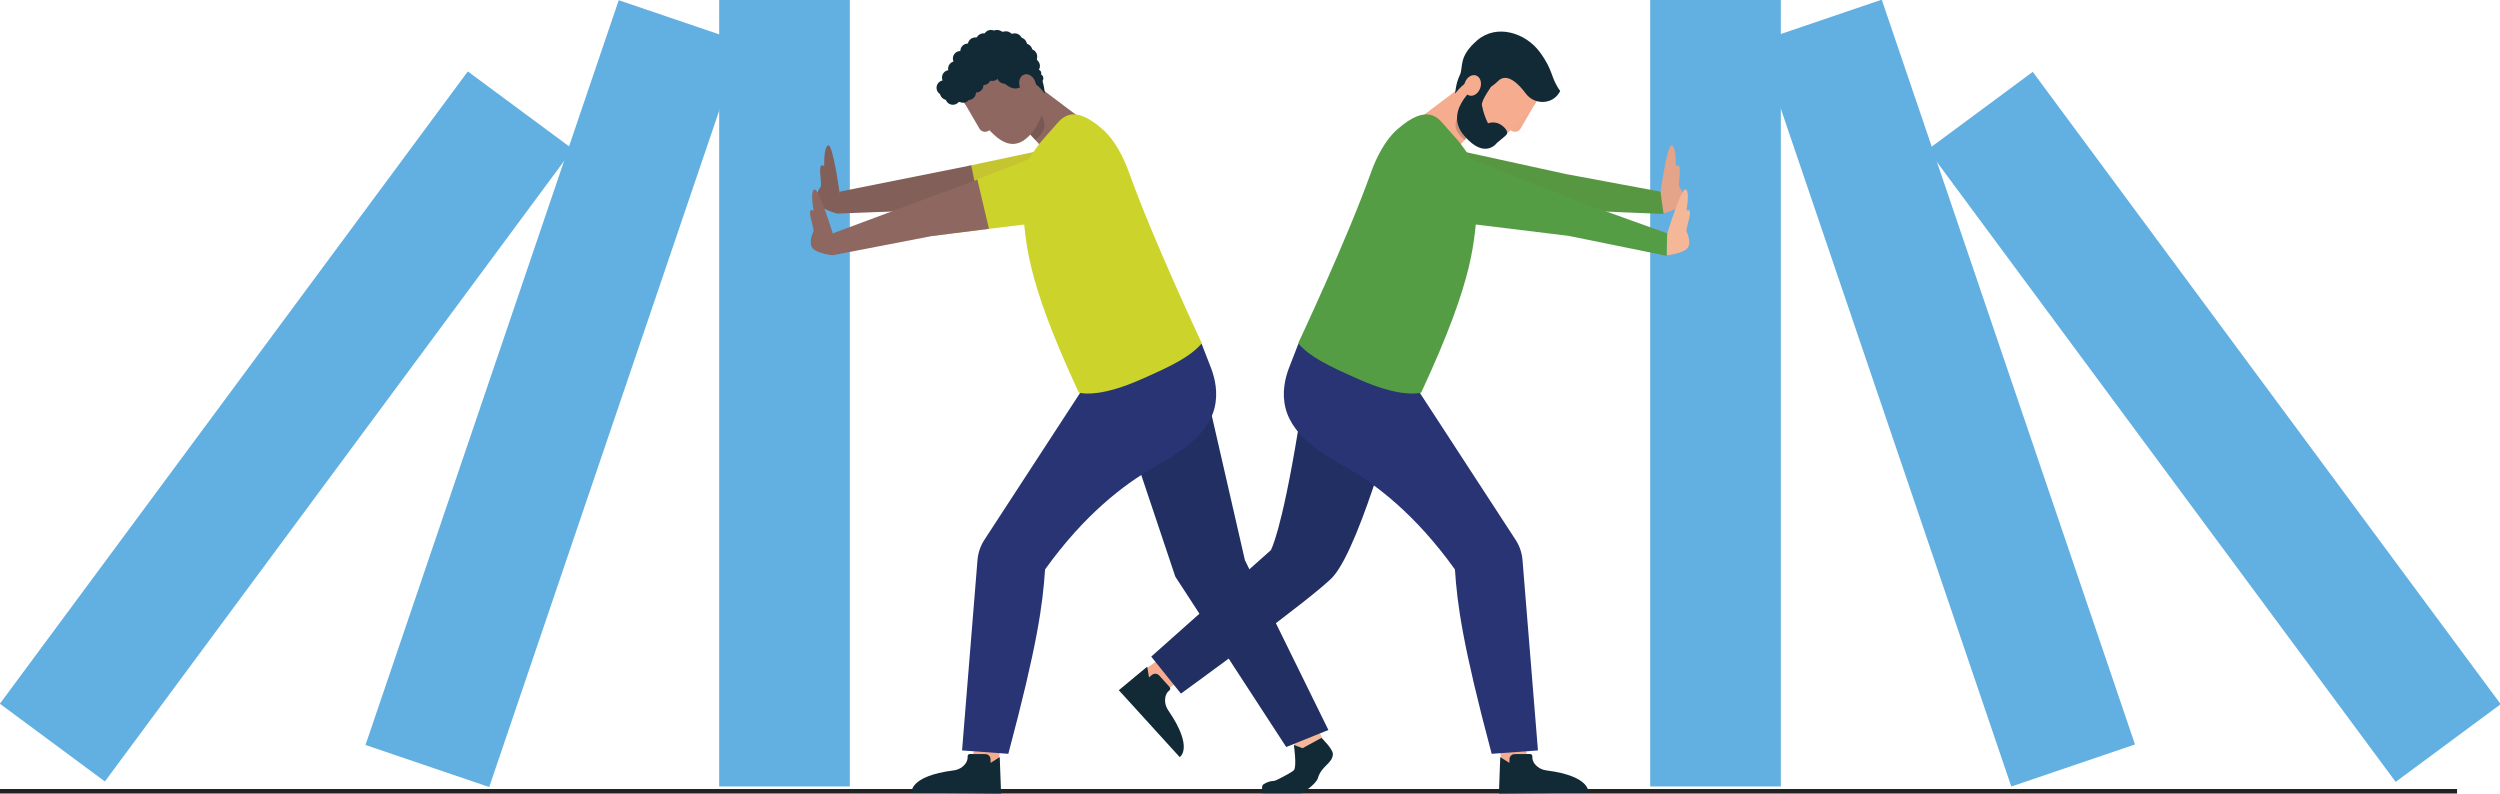
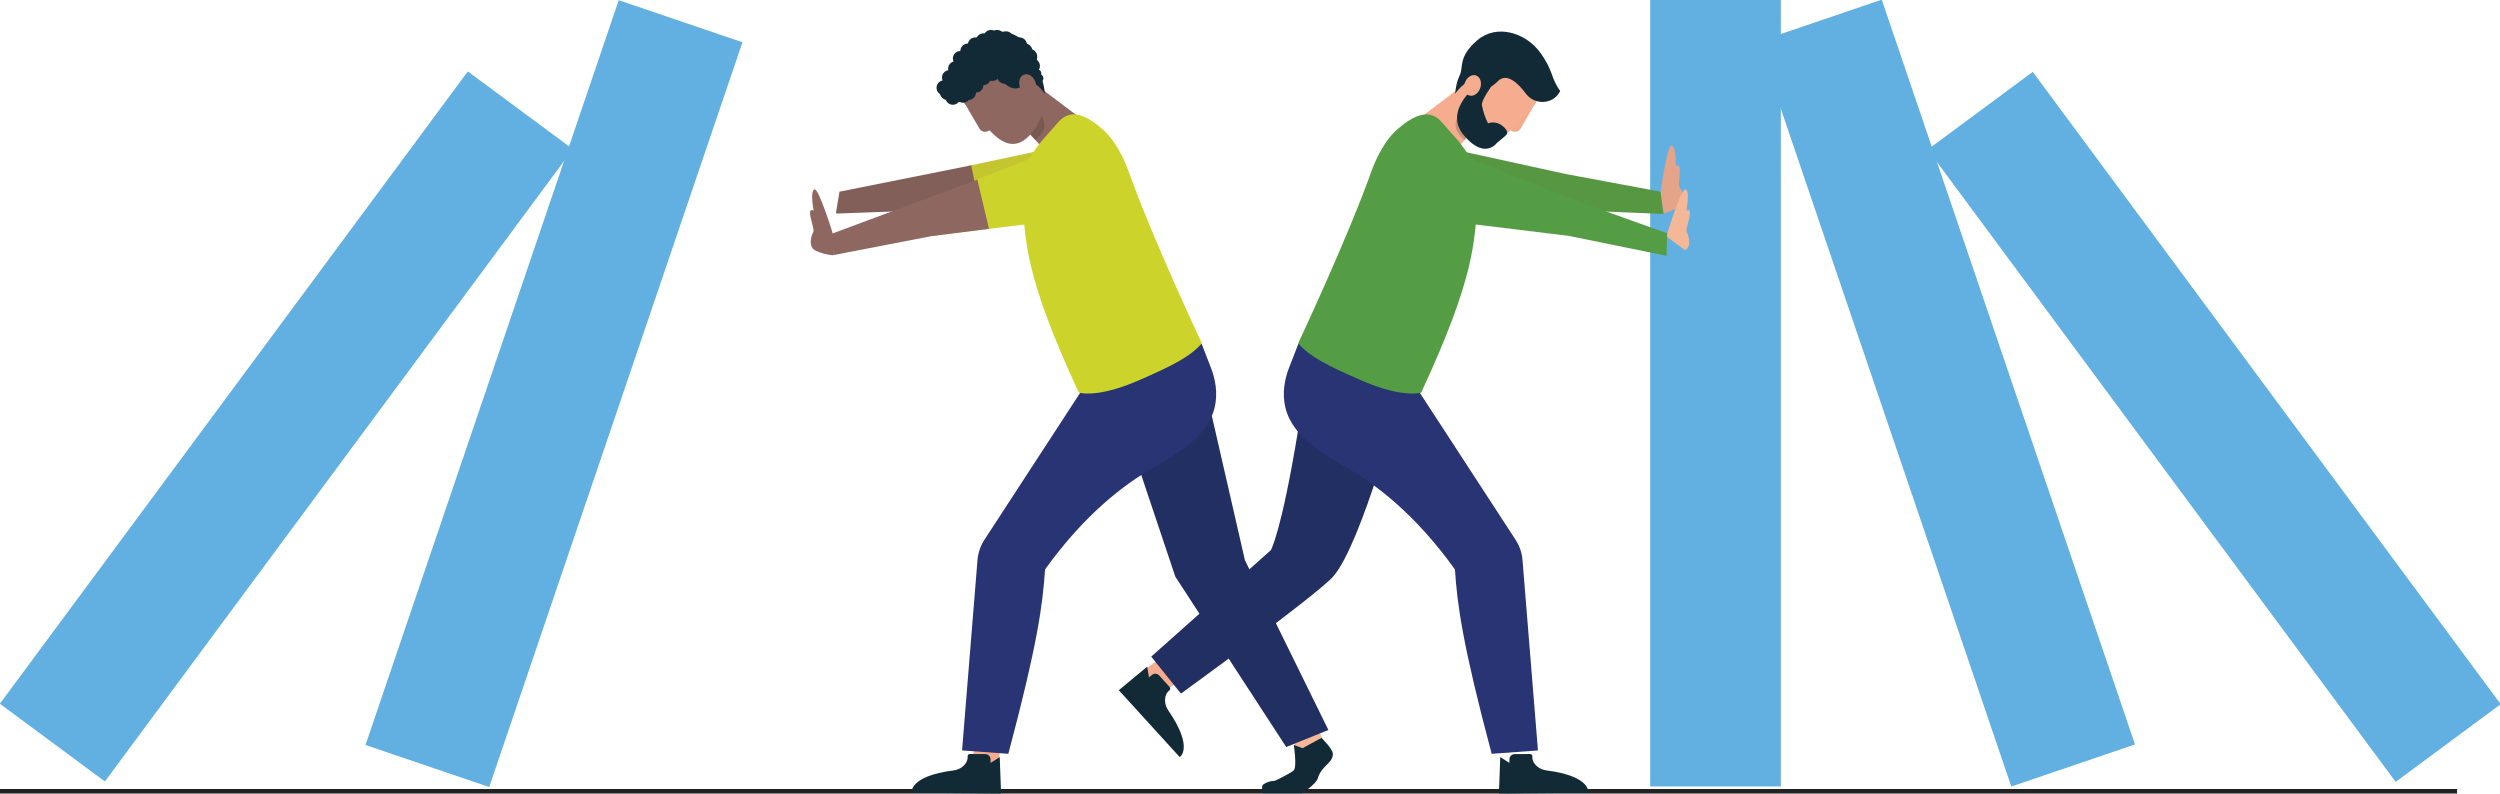
<svg xmlns="http://www.w3.org/2000/svg" version="1.1" id="Layer_1" x="0px" y="0px" viewBox="0 0 1634.99 518.95" style="enable-background:new 0 0 1634.99 518.95;" xml:space="preserve" width="1634.99" height="518.95">
  <style type="text/css">
	.st0{fill:#F4B898;}
	.st1{fill:none;stroke:#E58425;stroke-width:4;stroke-miterlimit:10;}
	.st2{opacity:0.3;fill:#B2B7C2;}
	.st3{fill:#FFFFFF;}
	.st4{fill:none;stroke:#FFFFFF;stroke-width:4;stroke-linecap:round;stroke-linejoin:round;stroke-miterlimit:10;}
	.st5{fill:none;stroke:#B2B7C2;stroke-width:3;stroke-linecap:round;stroke-linejoin:round;stroke-miterlimit:10;}
	.st6{fill:#132E3F;}
	.st7{fill:#F2B696;}
	.st8{fill:#343A90;}
	.st9{fill:#293882;}
	.st10{fill:#61A845;}
	.st11{opacity:0.2;fill:#222222;}
	.st12{clip-path:url(#SVGID_00000165212908384644661350000012308849598488529319_);}
	.st13{opacity:0.35;clip-path:url(#SVGID_00000036239526163885035040000008830004764825381800_);}
	.st14{clip-path:url(#SVGID_00000148638627995978052440000017262881879535526044_);fill:#FFFFFF;}
	
		.st15{clip-path:url(#SVGID_00000003812767823580607310000003046797539563463056_);fill:url(#SVGID_00000054960378116154644760000012999774289980310424_);}
	.st16{clip-path:url(#SVGID_00000165212908384644661350000012308849598488529319_);fill:#CFD629;}
	.st17{clip-path:url(#SVGID_00000165212908384644661350000012308849598488529319_);fill:#40A3DB;}
	.st18{fill:#56A8DD;}
	.st19{fill:#7ABA43;}
	.st20{opacity:0.35;}
	.st21{clip-path:url(#SVGID_00000144313481924533537290000004679086326621784741_);fill:#FFFFFF;}
	.st22{fill:none;stroke:#132E3F;stroke-width:11.11;stroke-miterlimit:10;}
	.st23{fill:none;stroke:#343A90;stroke-width:4.913;stroke-linecap:round;stroke-linejoin:round;stroke-miterlimit:10;}
	.st24{fill:#E58425;}
	.st25{fill:none;stroke:#62AFE1;stroke-width:4;stroke-miterlimit:10;}
	.st26{fill:#F8FCFF;}
	.st27{fill:#62AFE1;}
	.st28{opacity:0.1;fill:#FFFFFF;}
	.st29{fill:none;stroke:#343A90;stroke-width:17.556;stroke-miterlimit:10;}
	.st30{fill:url(#SVGID_00000018931625144651249810000012726046499530195884_);}
	.st31{clip-path:url(#SVGID_00000017510570490754652900000005714187843474864805_);}
	.st32{opacity:0.35;clip-path:url(#SVGID_00000173156063105893562540000006906440888107032198_);}
	.st33{clip-path:url(#SVGID_00000097490612331093656780000009444001580588920738_);fill:#FFFFFF;}
	
		.st34{clip-path:url(#SVGID_00000108304617768789944170000013583423985863753148_);fill:url(#SVGID_00000085232901301663460560000008402666288946434740_);}
	.st35{clip-path:url(#SVGID_00000017510570490754652900000005714187843474864805_);fill:#CFD629;}
	.st36{clip-path:url(#SVGID_00000017510570490754652900000005714187843474864805_);fill:#40A3DB;}
	.st37{fill:#CFD629;}
	.st38{clip-path:url(#SVGID_00000164486105660209870740000003217688355250983846_);fill:#FFFFFF;}
	.st39{fill:none;stroke:#FFFFFF;stroke-width:3;stroke-miterlimit:10;}
	.st40{fill:none;stroke:#343A90;stroke-width:4.344;stroke-linecap:round;stroke-linejoin:round;stroke-miterlimit:10;}
	.st41{fill:#589742;}
	.st42{opacity:0.05;}
	.st43{clip-path:url(#SVGID_00000169531233534836167850000000318380682663058620_);fill:#222222;}
	.st44{fill:#42689F;}
	.st45{opacity:0.3;clip-path:url(#SVGID_00000063618682644827021530000013455434533266962831_);fill:#222222;}
	.st46{fill:#4585C5;}
	.st47{fill:#E5E5E5;}
	.st48{opacity:0.8;}
	.st49{clip-path:url(#SVGID_00000026144036216538334060000006697957677936715653_);}
	.st50{opacity:0.57;clip-path:url(#SVGID_00000005981581503738108370000000135336442260936889_);}
	.st51{clip-path:url(#SVGID_00000019643306697536191660000017574786823808231321_);}
	.st52{fill:#989798;}
	.st53{clip-path:url(#SVGID_00000005981581503738108370000000135336442260936889_);}
	.st54{fill:#FBFCFC;}
	.st55{fill:#C8C82D;}
	.st56{opacity:0.3;clip-path:url(#SVGID_00000120545507770443313420000018296710609850789248_);fill:#222222;}
	.st57{filter:url(#Adobe_OpacityMaskFilter);}
	.st58{clip-path:url(#SVGID_00000139289490122977851160000001438225597702055326_);fill:#FFFFFF;}
	
		.st59{clip-path:url(#SVGID_00000139289490122977851160000001438225597702055326_);mask:url(#SVGID_00000075883050956776446240000006865543110029121718_);}
	.st60{fill:#EAEAEA;}
	.st61{fill:#E87725;}
	.st62{fill:#6CB244;}
	.st63{fill:#FAC819;}
	.st64{fill:#161616;}
	.st65{fill:#5170AA;}
	.st66{fill:none;stroke:#5170AA;stroke-width:1.053;stroke-miterlimit:10;}
	.st67{fill:#5FAE4F;}
	.st68{fill:#F3F3F3;}
	.st69{fill:none;}
	.st70{fill:url(#SVGID_00000024001399302086405790000007430131423280131462_);}
	.st71{fill:url(#SVGID_00000068641784466167965730000001431001127052965027_);}
	.st72{fill:url(#SVGID_00000073719512874137045180000004024864824933282181_);}
	.st73{fill:#203163;}
	.st74{fill:#C2C1C1;}
	.st75{opacity:0.06;fill:#56A8DD;}
	.st76{fill:#222222;}
	.st77{fill:#355985;}
	.st78{fill:#8E6760;}
	.st79{opacity:0.3;clip-path:url(#SVGID_00000108995619749996575790000016520274147351023538_);fill:#222222;}
	.st80{opacity:0.05;fill:#222222;}
	.st81{opacity:0.1;fill:#222222;}
	.st82{fill:none;stroke:#E1E2E3;stroke-width:2.756;stroke-miterlimit:10;}
	.st83{opacity:0.84;}
	.st84{opacity:0.35;fill:none;stroke:#E1E2E3;stroke-width:2.756;stroke-miterlimit:10;}
	.st85{fill:none;stroke:#FFFFFF;stroke-width:2.756;stroke-miterlimit:10;}
	.st86{fill:#FFFFFF;stroke:#E1E2E3;stroke-miterlimit:10;}
	.st87{fill:none;stroke:#6CB244;stroke-width:2.68;stroke-miterlimit:10;}
	.st88{fill:#40A3DB;}
	.st89{clip-path:url(#SVGID_00000046337459745167995900000002555257788700770697_);}
	.st90{opacity:0.35;clip-path:url(#SVGID_00000057865487949271229980000002831292988943827599_);}
	.st91{clip-path:url(#SVGID_00000059298963040791776680000005513076272166692239_);fill:#FFFFFF;}
	
		.st92{clip-path:url(#SVGID_00000044890729997899813270000004657193930116243874_);fill:url(#SVGID_00000057853191182363498580000005251363597865413533_);}
	.st93{clip-path:url(#SVGID_00000046337459745167995900000002555257788700770697_);fill:#61A845;}
	.st94{clip-path:url(#SVGID_00000046337459745167995900000002555257788700770697_);fill:#40A3DB;}
	.st95{clip-path:url(#SVGID_00000062164813102537924620000011255390600792784542_);}
	.st96{clip-path:url(#SVGID_00000156580028910256201510000013261491319995233179_);}
	.st97{opacity:0.03;clip-path:url(#SVGID_00000039813611454240336780000005337201866589514930_);fill:#C4C4C4;}
	
		.st98{clip-path:url(#SVGID_00000124844159147307306220000017600376513286912155_);fill:url(#SVGID_00000097494142291910879050000012785993725414400167_);}
	.st99{clip-path:url(#SVGID_00000062164813102537924620000011255390600792784542_);fill:#CFD629;}
	.st100{clip-path:url(#SVGID_00000062164813102537924620000011255390600792784542_);fill:#40A3DB;}
	
		.st101{clip-path:url(#SVGID_00000112624748541513585450000016746777787565512632_);fill:url(#SVGID_00000138563037098423193640000003123077618906805673_);}
	.st102{fill:#213A4E;}
	.st103{fill:#4F55A5;}
	.st104{fill:url(#SVGID_00000180357771867467552300000014324364427843984565_);}
	.st105{fill:none;stroke:#62AFE1;stroke-width:1.343;stroke-miterlimit:10;}
	.st106{fill:none;stroke:#62AFE1;stroke-width:1.191;stroke-miterlimit:10;}
	.st107{fill:url(#SVGID_00000063621457724512008650000010775224531851049872_);}
	.st108{opacity:0.15;fill:#C3C7E5;}
	.st109{fill:url(#SVGID_00000060720767495869006890000014949203708220460197_);}
	.st110{opacity:0.3;clip-path:url(#SVGID_00000065752732610720436280000009802339245663052202_);fill:#222222;}
	.st111{opacity:0.1;fill:#010101;}
	.st112{fill:#98CA3C;}
	
		.st113{fill:none;stroke:url(#SVGID_00000183927716699263969890000017737613505720011398_);stroke-width:5;stroke-linecap:round;stroke-linejoin:round;stroke-miterlimit:10;}
	
		.st114{fill:none;stroke:url(#SVGID_00000006665341854038745860000004629012300937047964_);stroke-width:5;stroke-linecap:round;stroke-linejoin:round;stroke-miterlimit:10;}
	.st115{opacity:0.3;fill:#222222;}
	.st116{fill:#EB6824;}
	.st117{fill:#E2A68B;}
	.st118{fill:#E2E2E2;}
	.st119{fill:none;stroke:#EB6824;stroke-width:3;stroke-linecap:round;stroke-linejoin:round;stroke-miterlimit:10;}
	.st120{clip-path:url(#SVGID_00000047778974011324097980000006906341144394049685_);fill:#343A90;}
	.st121{fill:#D0DC27;}
	.st122{fill:none;stroke:url(#SVGID_00000076576296802956026700000012968439604843224989_);stroke-width:4;stroke-miterlimit:10;}
	.st123{fill:none;stroke:url(#SVGID_00000147914156171016745490000002628428647535510956_);stroke-width:4;stroke-miterlimit:10;}
	
		.st124{fill:none;stroke:url(#SVGID_00000029008089985470245710000010175433189924159665_);stroke-width:16.006;stroke-linecap:round;stroke-linejoin:round;stroke-miterlimit:10;}
	
		.st125{fill:none;stroke:url(#SVGID_00000110433883248147894340000011853877358901174181_);stroke-width:16.006;stroke-linecap:round;stroke-linejoin:round;stroke-miterlimit:10;}
	.st126{fill:#293881;}
	.st127{fill:#CCD32A;}
	.st128{opacity:0.3;clip-path:url(#SVGID_00000130639634893338518810000016949578254181872305_);fill:#222222;}
	.st129{fill:none;stroke:#293882;stroke-width:12;stroke-miterlimit:10;}
	.st130{fill:#2D418E;}
	
		.st131{clip-path:url(#SVGID_00000144332814087750932420000016728254731939083189_);fill:url(#SVGID_00000106843310883561233870000006352205003120378517_);}
	.st132{fill:#E1E2E3;}
	.st133{fill:none;stroke:#343A90;stroke-width:3.2;stroke-linecap:round;stroke-linejoin:round;stroke-miterlimit:10;}
	.st134{opacity:0.3;clip-path:url(#SVGID_00000049928758889780710110000012103677609552628654_);fill:#222222;}
	.st135{fill:#499887;}
	.st136{fill:#65C4AD;}
	.st137{fill:#F5D383;}
	.st138{fill:#E4AB31;}
	.st139{fill:#E9BA55;}
	.st140{fill:#375C88;}
	.st141{fill:#42689E;}
	.st142{fill:none;stroke:#132E3F;stroke-width:5.542;stroke-miterlimit:10;}
	.st143{fill:#BC8B71;}
	.st144{opacity:0.36;}
	.st145{opacity:0.3;clip-path:url(#SVGID_00000069368350060066024650000008109982947363791275_);fill:#222222;}
	.st146{fill:#559241;}
	.st147{clip-path:url(#SVGID_00000131356255123985625610000009882270916145071781_);}
	.st148{opacity:0.35;clip-path:url(#SVGID_00000016758331098446366740000001017131331314223767_);}
	.st149{clip-path:url(#SVGID_00000111189731750959905310000007078241304768527496_);fill:#FFFFFF;}
	
		.st150{clip-path:url(#SVGID_00000050660267670098804640000001884641820027629451_);fill:url(#SVGID_00000001639800756743785280000013456792363056212097_);}
	.st151{clip-path:url(#SVGID_00000131356255123985625610000009882270916145071781_);fill:#E1E2E3;}
	.st152{clip-path:url(#SVGID_00000131356255123985625610000009882270916145071781_);fill:#40A3DB;}
	.st153{clip-path:url(#SVGID_00000103943261153017371710000015554166947306053504_);fill:#CFD629;}
	.st154{clip-path:url(#SVGID_00000103943261153017371710000015554166947306053504_);fill:#40A3DB;}
	.st155{fill:none;stroke:#62AFE1;stroke-width:8;stroke-miterlimit:10;}
	.st156{opacity:0.3;clip-path:url(#SVGID_00000075132696228808604850000015689415713366808206_);fill:#222222;}
	.st157{fill:#F6AC8F;}
	.st158{fill:#112A36;}
	.st159{fill:#283474;}
	.st160{fill:#84B841;}
	.st161{fill:none;stroke:#E1E2E3;stroke-width:9.76;stroke-linecap:round;stroke-linejoin:round;stroke-miterlimit:10;}
	.st162{fill:#F1F2F5;}
	.st163{fill:#FBAB18;}
	.st164{fill:#1F9DD9;}
	.st165{fill:#BCC0CC;}
	.st166{fill:#F3AA8D;}
	.st167{opacity:0.2;fill:#1F2020;}
	.st168{fill:#559D44;}
	.st169{fill:#4C8C40;}
	.st170{fill:none;stroke:#E5E6EE;stroke-width:23.88;stroke-miterlimit:10;}
	.st171{fill:none;stroke:#559D44;stroke-width:23.88;stroke-miterlimit:10;}
	.st172{fill:none;stroke:#D9DCE6;stroke-width:9.519;stroke-linecap:round;stroke-linejoin:round;stroke-miterlimit:10;}
	.st173{fill:#C4BF2F;}
	.st174{fill:#CACD2E;}
	.st175{clip-path:url(#SVGID_00000099663309617890785160000016689447366405937337_);}
	.st176{opacity:0.57;clip-path:url(#SVGID_00000025438150925529495980000003974180646601812884_);}
	.st177{clip-path:url(#SVGID_00000139995318037201670080000007472276547955946423_);}
	.st178{clip-path:url(#SVGID_00000025438150925529495980000003974180646601812884_);}
	.st179{fill:#C2C4C5;}
	.st180{fill:none;stroke:#E58425;stroke-width:14.243;stroke-linecap:round;stroke-linejoin:round;stroke-miterlimit:10;}
	.st181{clip-path:url(#SVGID_00000157291788773719818380000016511282561594483864_);}
	.st182{opacity:0.33;clip-path:url(#SVGID_00000165222664137162529580000010815008896680428716_);}
	.st183{clip-path:url(#SVGID_00000161610054794219036750000012753366998095111061_);fill:#343A90;}
	
		.st184{clip-path:url(#SVGID_00000181766676462848660500000013877652483916387763_);fill:url(#SVGID_00000172412496737310394000000013548709421994897593_);}
	.st185{clip-path:url(#SVGID_00000157291788773719818380000016511282561594483864_);fill:#E5E5E5;}
	.st186{clip-path:url(#SVGID_00000157291788773719818380000016511282561594483864_);fill:#40A3DB;}
	
		.st187{clip-path:url(#SVGID_00000072266658916466725590000005625141004994963605_);fill:url(#SVGID_00000048477452819547634650000011034892029640763551_);}
	.st188{fill:none;stroke:#62AFE1;stroke-width:4.824;stroke-miterlimit:10;}
	.st189{fill:#E5E6EE;}
	.st190{fill:none;stroke:#283474;stroke-width:10.317;stroke-miterlimit:10;}
	.st191{fill:none;stroke:#559D44;stroke-width:10.317;stroke-miterlimit:10;}
	.st192{fill:none;stroke:#FFFFFF;stroke-width:4.112;stroke-linecap:round;stroke-linejoin:round;stroke-miterlimit:10;}
	.st193{clip-path:url(#SVGID_00000056411280210300306980000001593443513298479287_);fill:#D3D3D6;}
	.st194{fill:#FFFFFF;stroke:#D3D3D6;stroke-width:4;stroke-miterlimit:10;}
	.st195{fill:none;stroke:#F2B696;stroke-width:8.678;stroke-linecap:round;stroke-miterlimit:10;}
	.st196{fill:#27306B;}
	.st197{fill:#182D3C;}
	
		.st198{clip-path:url(#SVGID_00000011749918295411508450000014697830877196012688_);fill:url(#SVGID_00000158735986294451319340000013131953395981998994_);}
	.st199{fill:none;stroke:#E5E6EE;stroke-width:5;stroke-miterlimit:10;}
	.st200{fill:none;stroke:#E5E6EE;stroke-width:3;stroke-miterlimit:10;}
	.st201{opacity:0.35;fill:none;stroke:#E5E6EE;stroke-width:4;stroke-miterlimit:10;}
	.st202{fill:none;stroke:#E5E6EE;stroke-width:4;stroke-miterlimit:10;}
	.st203{fill:#D2DE26;}
	.st204{fill:none;stroke:#E5E6EE;stroke-width:1.052;stroke-miterlimit:10;}
	.st205{fill:#FFFFFF;stroke:#E5E6EE;stroke-miterlimit:10;}
	.st206{fill:#CFCFCE;}
	.st207{opacity:0.18;fill:#CFCFCE;}
	.st208{opacity:0.63;fill:#CFCFCE;}
	.st209{opacity:0.3;clip-path:url(#SVGID_00000177467170508097160670000016698467369611709877_);fill:#222222;}
	.st210{fill:none;stroke:#E1E2E3;stroke-width:5;stroke-linecap:round;stroke-linejoin:round;stroke-miterlimit:10;}
	.st211{opacity:0.3;clip-path:url(#SVGID_00000115490789465851644540000010561644500539073165_);fill:#222222;}
	.st212{fill:#385A83;}
	.st213{fill:none;stroke:#FFFFFF;stroke-width:6.069;stroke-linecap:round;stroke-linejoin:round;stroke-miterlimit:10;}
	.st214{opacity:0.35;fill:none;stroke:#E1E2E3;stroke-width:4;stroke-miterlimit:10;}
	.st215{fill:none;stroke:#E1E2E3;stroke-width:4;stroke-miterlimit:10;}
	.st216{fill:none;stroke:#FFFFFF;stroke-width:4;stroke-miterlimit:10;}
	.st217{fill:#FFFFFF;stroke:#E1E2E3;stroke-width:2;stroke-miterlimit:10;}
	.st218{clip-path:url(#SVGID_00000172427385379765939300000011096811252405928104_);}
	.st219{opacity:0.21;clip-path:url(#SVGID_00000159428804394933027020000013447112281175568559_);}
	.st220{clip-path:url(#SVGID_00000039845607930638709610000016487626748297995696_);fill:#343A90;}
	
		.st221{clip-path:url(#SVGID_00000167371646765397557720000004377286238626151301_);fill:url(#SVGID_00000148642102316122714760000016036345932902618267_);}
	.st222{clip-path:url(#SVGID_00000172427385379765939300000011096811252405928104_);fill:#E1E2E3;}
	.st223{clip-path:url(#SVGID_00000172427385379765939300000011096811252405928104_);fill:#40A3DB;}
	.st224{fill:none;stroke:#6CB244;stroke-width:5;stroke-miterlimit:10;}
	.st225{fill:none;stroke:#E1E2E3;stroke-width:8;stroke-miterlimit:10;}
	.st226{fill:#BCBD32;}
	.st227{fill:url(#SVGID_00000014606158250089583920000012283474701978557851_);}
	.st228{fill:none;stroke:#FFFFFF;stroke-width:4.431;stroke-linecap:round;stroke-linejoin:round;stroke-miterlimit:10;}
	.st229{fill:#F5B51A;}
	.st230{fill:none;stroke:#BBBBBC;stroke-width:4;stroke-miterlimit:10;}
	.st231{opacity:0.3;fill:#1F2020;}
	.st232{fill:none;stroke:#293882;stroke-width:8.047;stroke-miterlimit:10;}
	.st233{opacity:0.3;clip-path:url(#SVGID_00000054258749045427995750000016936338079552620442_);fill:#222222;}
	.st234{fill:#B3B3B3;}
	.st235{fill:#C85927;}
	.st236{opacity:0.3;clip-path:url(#SVGID_00000084492762978354852120000004492179181955143356_);fill:#222222;}
	.st237{fill:#6AB545;}
	.st238{fill:#E3A489;}
	.st239{fill:#222F63;}
	.st240{fill:#C5C62F;}
	.st241{fill:#835F59;}
</style>
  <rect x="-28.56" y="516" class="st76" width="1635.47" height="5.73" />
  <g>
    <g>
      <rect x="1079.22" class="st27" width="85.43" height="514.34" />
      <rect x="1230.05" y="0.44" transform="matrix(0.947 -0.322 0.322 0.947 -15.242 422.953)" class="st27" width="85.43" height="514.34" />
      <rect x="1404.91" y="21.8" transform="matrix(0.804 -0.595 0.595 0.804 118.203 916.219)" class="st27" width="85.43" height="514.34" />
      <path class="st166" d="M1005.32,65.4l-10.89,18.75c-1.21,1.99-3.79,2.64-5.81,1.46l-4.27-2.5L1005.32,65.4z" />
      <path class="st238" d="M1085.74,127.33c0,0,4.44-33.15,7.56-32.27s2.65,13.64,2.65,13.64s2.31-2.09,2.64,1.52    s-1.16,11.03-0.21,12.14c0.95,1.11,5.37,8.51,0.9,12.01c-4.47,3.5-11.22,5.18-11.22,5.18L1085.74,127.33z" />
      <path class="st41" d="M933.29,93.94l90.79,19.88l61.89,11.53l1.91,14.56l-65.32-2.63l-88.04,3.46    c-9.71-4.11-15.41-15.42-15.04-25.58C919.8,106.24,925.12,98.1,933.29,93.94z" />
      <path class="st157" d="M953.18,96.68l18.71-20.32c5.23-4.74,5.63-12.82,0.89-18.06c-4.74-5.23-12.82-5.63-18.06-0.89l-22.06,16.62    c-0.73,0.47-1.44,0.98-2.11,1.59c-6.35,5.76-3.1,12.18,2.66,18.54c5.76,6.35,11.83,10.23,18.18,4.47    C952.06,98.02,952.64,97.36,953.18,96.68z" />
      <path class="st167" d="M958.01,91.56l9.29-9.97l-6.46-15.17c0,0-12.68,11.51-7.82,19.64C955.16,89.62,958.01,91.56,958.01,91.56z" />
      <path class="st157" d="M1003.4,68.5l-0.02-0.02c0.25-0.29,0.51-0.57,0.74-0.88c7.31-9.64,4.56-24.03-6.15-32.15    c-10.7-8.11-25.3-6.88-32.61,2.76c-0.69,0.91-1.26,1.88-1.78,2.86l-9.67,15.58l0.07,0.05c-5.87,9.15,1.12,27.29,10.49,34.39    s17.68,0.57,24.9-7.56l0.02,0.01l13.08-14.08c0.15-0.15,0.29-0.31,0.43-0.47L1003.4,68.5z" />
      <path class="st158" d="M969.13,53.11c26.19-18.47-1.16,9.17,0.05,15.75c0.92,4.98,2.55,8.97,3.98,11.8    c0.94-0.33,2.82-0.86,5.1-0.41c1.67,0.33,3.56,1.17,5.41,3c3.32,3.3,1.79,4.82,0.47,5.89c-5.69,4.63-8.31,7.27-4.38,3.31    c0,0-7.83,13.16-22.33-3.86C942.52,71.09,969.13,53.11,969.13,53.11z" />
      <path class="st158" d="M951.64,61.26c0,0,7.11-9.66,10.99-7.59s7.84,8.62,17-0.6c5.94-5.99,13.6,1.85,18.23,8.09    c5.55,7.47,17.12,7.4,21.9-0.58c0.21-0.34,0.4-0.7,0.59-1.08c-6.6-9.17-3.96-12.57-13.21-25.29s-28.29-18.86-41.06-7.83    s-8.81,17.58-11.41,22.84C952.07,54.49,951.64,61.26,951.64,61.26z" />
      <ellipse transform="matrix(0.335 -0.942 0.942 0.335 588.199 944.161)" class="st157" cx="962.72" cy="55.54" rx="6.92" ry="5.33" />
      <rect x="755.07" y="422.69" transform="matrix(-0.595 -0.804 0.804 -0.595 867.5 1313.405)" class="st157" width="19.11" height="30.94" />
      <path class="st158" d="M750.28,435.97l-18.57,15.42l39.82,43.76c0,0,9.51-5.81-7.46-30.51c-1.24-1.8-2.02-3.91-2.11-6.09    c-0.18-4.29,1.78-6.22,2.78-6.99c0.7-0.54,0.83-1.54,0.21-2.22l-6.83-7.56c-1.24-1.37-3.3-1.56-4.68-0.42l-2,1.66L750.28,435.97z" />
-       <polygon class="st157" points="978.1,470.11 994.93,467.83 999.52,500.43 982.69,502.71   " />
      <path class="st158" d="M981.15,495.12l-0.86,23.84l58.47-0.53c0,0,1.98-10.83-27.4-14.59c-2.15-0.27-4.21-1.08-5.88-2.45    c-3.28-2.69-3.41-5.41-3.32-6.65c0.06-0.87-0.59-1.62-1.5-1.62l-10.06,0.06c-1.83,0.01-3.33,1.41-3.39,3.17l-0.09,2.57    L981.15,495.12z" />
      <path class="st239" d="M846.99,233.15c0,0-12.78,24.78,1.84,48.95c-10.91,66.39-17.72,77.73-17.72,77.73l-78.22,69.59l19.43,24.19    c0,0,89.03-64.55,99.61-76.61c18.73-21.34,44.96-120.62,44.96-120.62L846.99,233.15z" />
      <path class="st159" d="M975.55,492.99l30.26-2.22l-10.1-124.55c-0.38-4.69-1.93-9.22-4.5-13.16l-65.94-101.22l-76.08-27.14    l-6.23,16.02c-2.41,6.4-4.83,15.97-2.22,26.25c5.05,19.9,27.51,31.61,40.49,39.15c18.84,10.95,44.39,30.2,70.3,66.3    C953.03,395.16,956.4,421.17,975.55,492.99z" />
      <path class="st168" d="M848.99,224.51c7.52,8.7,18.86,14.45,40.48,23.91c23.36,10.21,35.52,9.48,39.98,8.37    c36.48-78.47,33.95-98.84,37.09-122.27c3.09-23.05-4.47-30.93-10.8-39.8c-1.17-1.65-3.29-4.16-10.27-11.89    c-4.22-4.66-11.12-16.51-31.97,2.06c-7.55,6.72-13.37,18.07-16.74,27.53C881,156.63,848.99,224.51,848.99,224.51z" />
-       <path class="st0" d="M1089.8,154.53c0,0,9.68-32.01,12.62-30.64s0.44,13.89,0.44,13.89s2.62-1.7,2.36,1.92    c-0.26,3.62-2.91,10.7-2.15,11.95c0.76,1.25,3.94,9.26-1.04,12s-11.9,3.32-11.9,3.32L1089.8,154.53z" />
+       <path class="st0" d="M1089.8,154.53c0,0,9.68-32.01,12.62-30.64s0.44,13.89,0.44,13.89s2.62-1.7,2.36,1.92    c-0.26,3.62-2.91,10.7-2.15,11.95c0.76,1.25,3.94,9.26-1.04,12L1089.8,154.53z" />
      <path class="st168" d="M944.65,97.17l86.44,34.16l59.25,21.28l-0.44,14.68l-64.06-13.04l-87.46-10.68    c-8.93-5.61-12.74-17.68-10.76-27.66C929.37,107.15,935.93,99.97,944.65,97.17z" />
    </g>
    <g>
-       <rect x="470.34" y="0" transform="matrix(-1 -4.482160e-11 4.482160e-11 -1 1026.113 514.344)" class="st27" width="85.43" height="514.34" />
      <rect x="319.51" y="0.44" transform="matrix(-0.947 -0.322 0.322 -0.947 622.37 618.028)" class="st27" width="85.43" height="514.34" />
      <rect x="144.65" y="21.8" transform="matrix(-0.804 -0.595 0.595 -0.804 171.933 614.672)" class="st27" width="85.43" height="514.34" />
      <path class="st240" d="M612.43,137.29l88.04,3.46c9.71-4.11,15.41-15.42,15.04-25.58c-0.32-8.93-5.65-17.07-13.81-21.22    l-68.75,14.62" />
      <path class="st78" d="M629.67,65.4l10.89,18.75c1.21,1.99,3.79,2.64,5.81,1.46l4.27-2.5L629.67,65.4z" />
-       <path class="st241" d="M549.25,127.3c0,0-4.44-33.12-7.56-32.24c-3.12,0.88-2.65,13.62-2.65,13.62s-2.31-2.09-2.64,1.52    c-0.33,3.61,1.16,11.02,0.21,12.13c-0.95,1.11-5.37,8.5-0.89,12c4.47,3.5,11.22,5.18,11.22,5.18L549.25,127.3z" />
      <path class="st78" d="M681.81,96.68l-18.71-20.32c-5.23-4.74-5.63-12.82-0.89-18.06s12.82-5.63,18.06-0.89l22.06,16.62    c0.73,0.47,1.44,0.98,2.11,1.59c6.35,5.76,3.1,12.18-2.66,18.54c-5.76,6.35-11.83,10.23-18.18,4.47    C682.93,98.02,682.35,97.36,681.81,96.68z" />
      <path class="st167" d="M676.97,91.56l-9.29-9.97l6.46-15.17c0,0,12.68,11.51,7.82,19.64C679.83,89.62,676.97,91.56,676.97,91.56z" />
      <rect x="842.14" y="460.57" transform="matrix(0.926 -0.378 0.378 0.926 -116.503 356.577)" class="st0" width="18.41" height="29.81" />
      <path class="st158" d="M846.18,487.18c0,0,2.09,14.29,0,16.54c-1.21,1.3-7.22,4.39-9.89,5.73c-1.53,0.77-2.29,1.24-4,1.33    c-2.67,0.14-6.33,1.94-6.68,2.99c-0.56,1.67,0,5.02,0,5.02h25.82c0,0,9.27-5.71,10.51-10.03c2.23-7.8,9.47-9.47,9.77-15.47    c0.17-3.43-7.49-10.71-7.49-10.71l-12.36,6.74L846.18,487.18z" />
      <path class="st78" d="M631.59,68.5l0.02-0.02c-0.25-0.29-0.51-0.57-0.74-0.88c-7.31-9.64-4.56-24.03,6.15-32.15    c10.7-8.11,25.3-6.88,32.61,2.76c0.69,0.91,1.26,1.88,1.78,2.86l9.67,15.58L681,56.71c5.87,9.15-1.12,27.29-10.49,34.39    s-17.68,0.57-24.9-7.56l-0.02,0.01L632.5,69.48c-0.15-0.15-0.29-0.31-0.43-0.47L631.59,68.5z" />
      <path class="st158" d="M683.35,61.26c0,0-7.11-9.66-10.99-7.59c-3.88,2.07-7.84,8.62-17-0.6c-5.94-5.99-13.6,1.85-18.23,8.09    c-5.55,7.47-17.12,7.4-21.9-0.58c-0.21-0.34-0.4-0.7-0.59-1.08c6.6-9.17,3.96-12.57,13.21-25.29s28.29-18.86,41.06-7.83    s8.81,17.58,11.41,22.84S683.35,61.26,683.35,61.26z" />
      <ellipse transform="matrix(0.942 -0.335 0.335 0.942 20.175 228.182)" class="st78" cx="672.27" cy="55.54" rx="5.33" ry="6.92" />
      <polygon class="st239" points="727.02,252.91 768.65,377.12 841.18,488.54 868.76,477.41 814.16,366.33 786.9,247.38   " />
      <polygon class="st157" points="656.89,470.11 640.06,467.83 635.47,500.43 652.29,502.71   " />
      <path class="st158" d="M653.83,495.12l0.86,23.84l-58.47-0.53c0,0-1.98-10.83,27.4-14.59c2.15-0.27,4.21-1.08,5.88-2.45    c3.28-2.69,3.41-5.41,3.32-6.65c-0.06-0.87,0.59-1.62,1.5-1.62l10.06,0.06c1.83,0.01,3.33,1.41,3.39,3.17l0.09,2.57L653.83,495.12    z" />
      <path class="st159" d="M659.44,492.99l-30.26-2.22l10.1-124.55c0.38-4.69,1.93-9.22,4.5-13.16l65.94-101.22l76.08-27.14    l6.23,16.02c2.41,6.4,4.83,15.97,2.22,26.25c-5.05,19.9-27.51,31.61-40.49,39.15c-18.84,10.95-44.39,30.2-70.3,66.3    C681.96,395.16,678.59,421.17,659.44,492.99z" />
      <path class="st127" d="M786,224.51c-7.52,8.7-18.86,14.45-40.48,23.91c-23.36,10.21-35.52,9.48-39.98,8.37    c-36.48-78.47-33.95-98.84-37.09-122.27c-3.09-23.05,4.47-30.93,10.8-39.8c1.17-1.65,3.29-4.16,10.27-11.89    c4.22-4.66,11.12-16.51,31.97,2.06c7.55,6.72,13.37,18.07,16.74,27.53C753.99,156.63,786,224.51,786,224.51z" />
      <path class="st78" d="M545.19,154.53c0,0-9.68-32.01-12.62-30.64s-0.44,13.89-0.44,13.89s-2.62-1.7-2.36,1.92    s2.91,10.7,2.15,11.95c-0.76,1.25-3.94,9.26,1.04,12c4.52,2.49,10.65,3.19,11.74,3.3c0.09,0.01,0.17-0.06,0.17-0.15L545.19,154.53    z" />
      <path class="st127" d="M609.15,154.25l87.46-10.68c8.93-5.61,12.74-17.68,10.76-27.66c-1.74-8.76-8.3-15.94-17.03-18.74    l-86.44,34.16" />
      <path class="st241" d="M635.17,108.12l-86.16,17.23l-2.26,13.62c-0.06,0.38,0.24,0.72,0.62,0.71l93.58-3.53" />
      <polygon class="st78" points="639.18,117.46 544.65,152.61 544.85,166.85 609.37,154.39 646.79,149.66   " />
    </g>
    <circle class="st158" cx="617.38" cy="57.4" r="4.89" />
    <circle class="st158" cx="620.94" cy="50.72" r="4.89" />
    <circle class="st158" cx="624.94" cy="44.94" r="4.89" />
    <circle class="st158" cx="628.06" cy="38.26" r="4.89" />
    <circle class="st158" cx="632.95" cy="33.37" r="4.89" />
    <circle class="st158" cx="637.84" cy="29.37" r="4.89" />
    <circle class="st158" cx="619.6" cy="60.51" r="4.89" />
    <circle class="st158" cx="623.16" cy="63.63" r="4.89" />
    <circle class="st158" cx="629.84" cy="62.29" r="4.89" />
    <circle class="st158" cx="633.39" cy="60.51" r="4.89" />
    <circle class="st158" cx="638.29" cy="55.62" r="4.89" />
    <circle class="st158" cx="643.18" cy="50.72" r="4.89" />
    <circle class="st158" cx="648.97" cy="48.05" r="4.89" />
    <circle class="st158" cx="656.98" cy="49.83" r="4.89" />
    <circle class="st158" cx="675.22" cy="43.16" r="4.89" />
    <circle class="st158" cx="673.44" cy="36.93" r="4.89" />
    <circle class="st158" cx="670.32" cy="33.37" r="4.89" />
    <circle class="st158" cx="643.18" cy="26.7" r="4.89" />
    <circle class="st158" cx="666.76" cy="29.37" r="4.89" />
    <circle class="st158" cx="652.08" cy="24.47" r="4.89" />
    <circle class="st158" cx="648.08" cy="24.47" r="4.89" />
-     <circle class="st158" cx="663.65" cy="26.7" r="4.89" />
    <circle class="st158" cx="657.87" cy="25.36" r="4.89" />
    <circle class="st158" cx="678.33" cy="48.05" r="2.67" />
    <circle class="st158" cx="679.67" cy="51.17" r="2.67" />
  </g>
</svg>